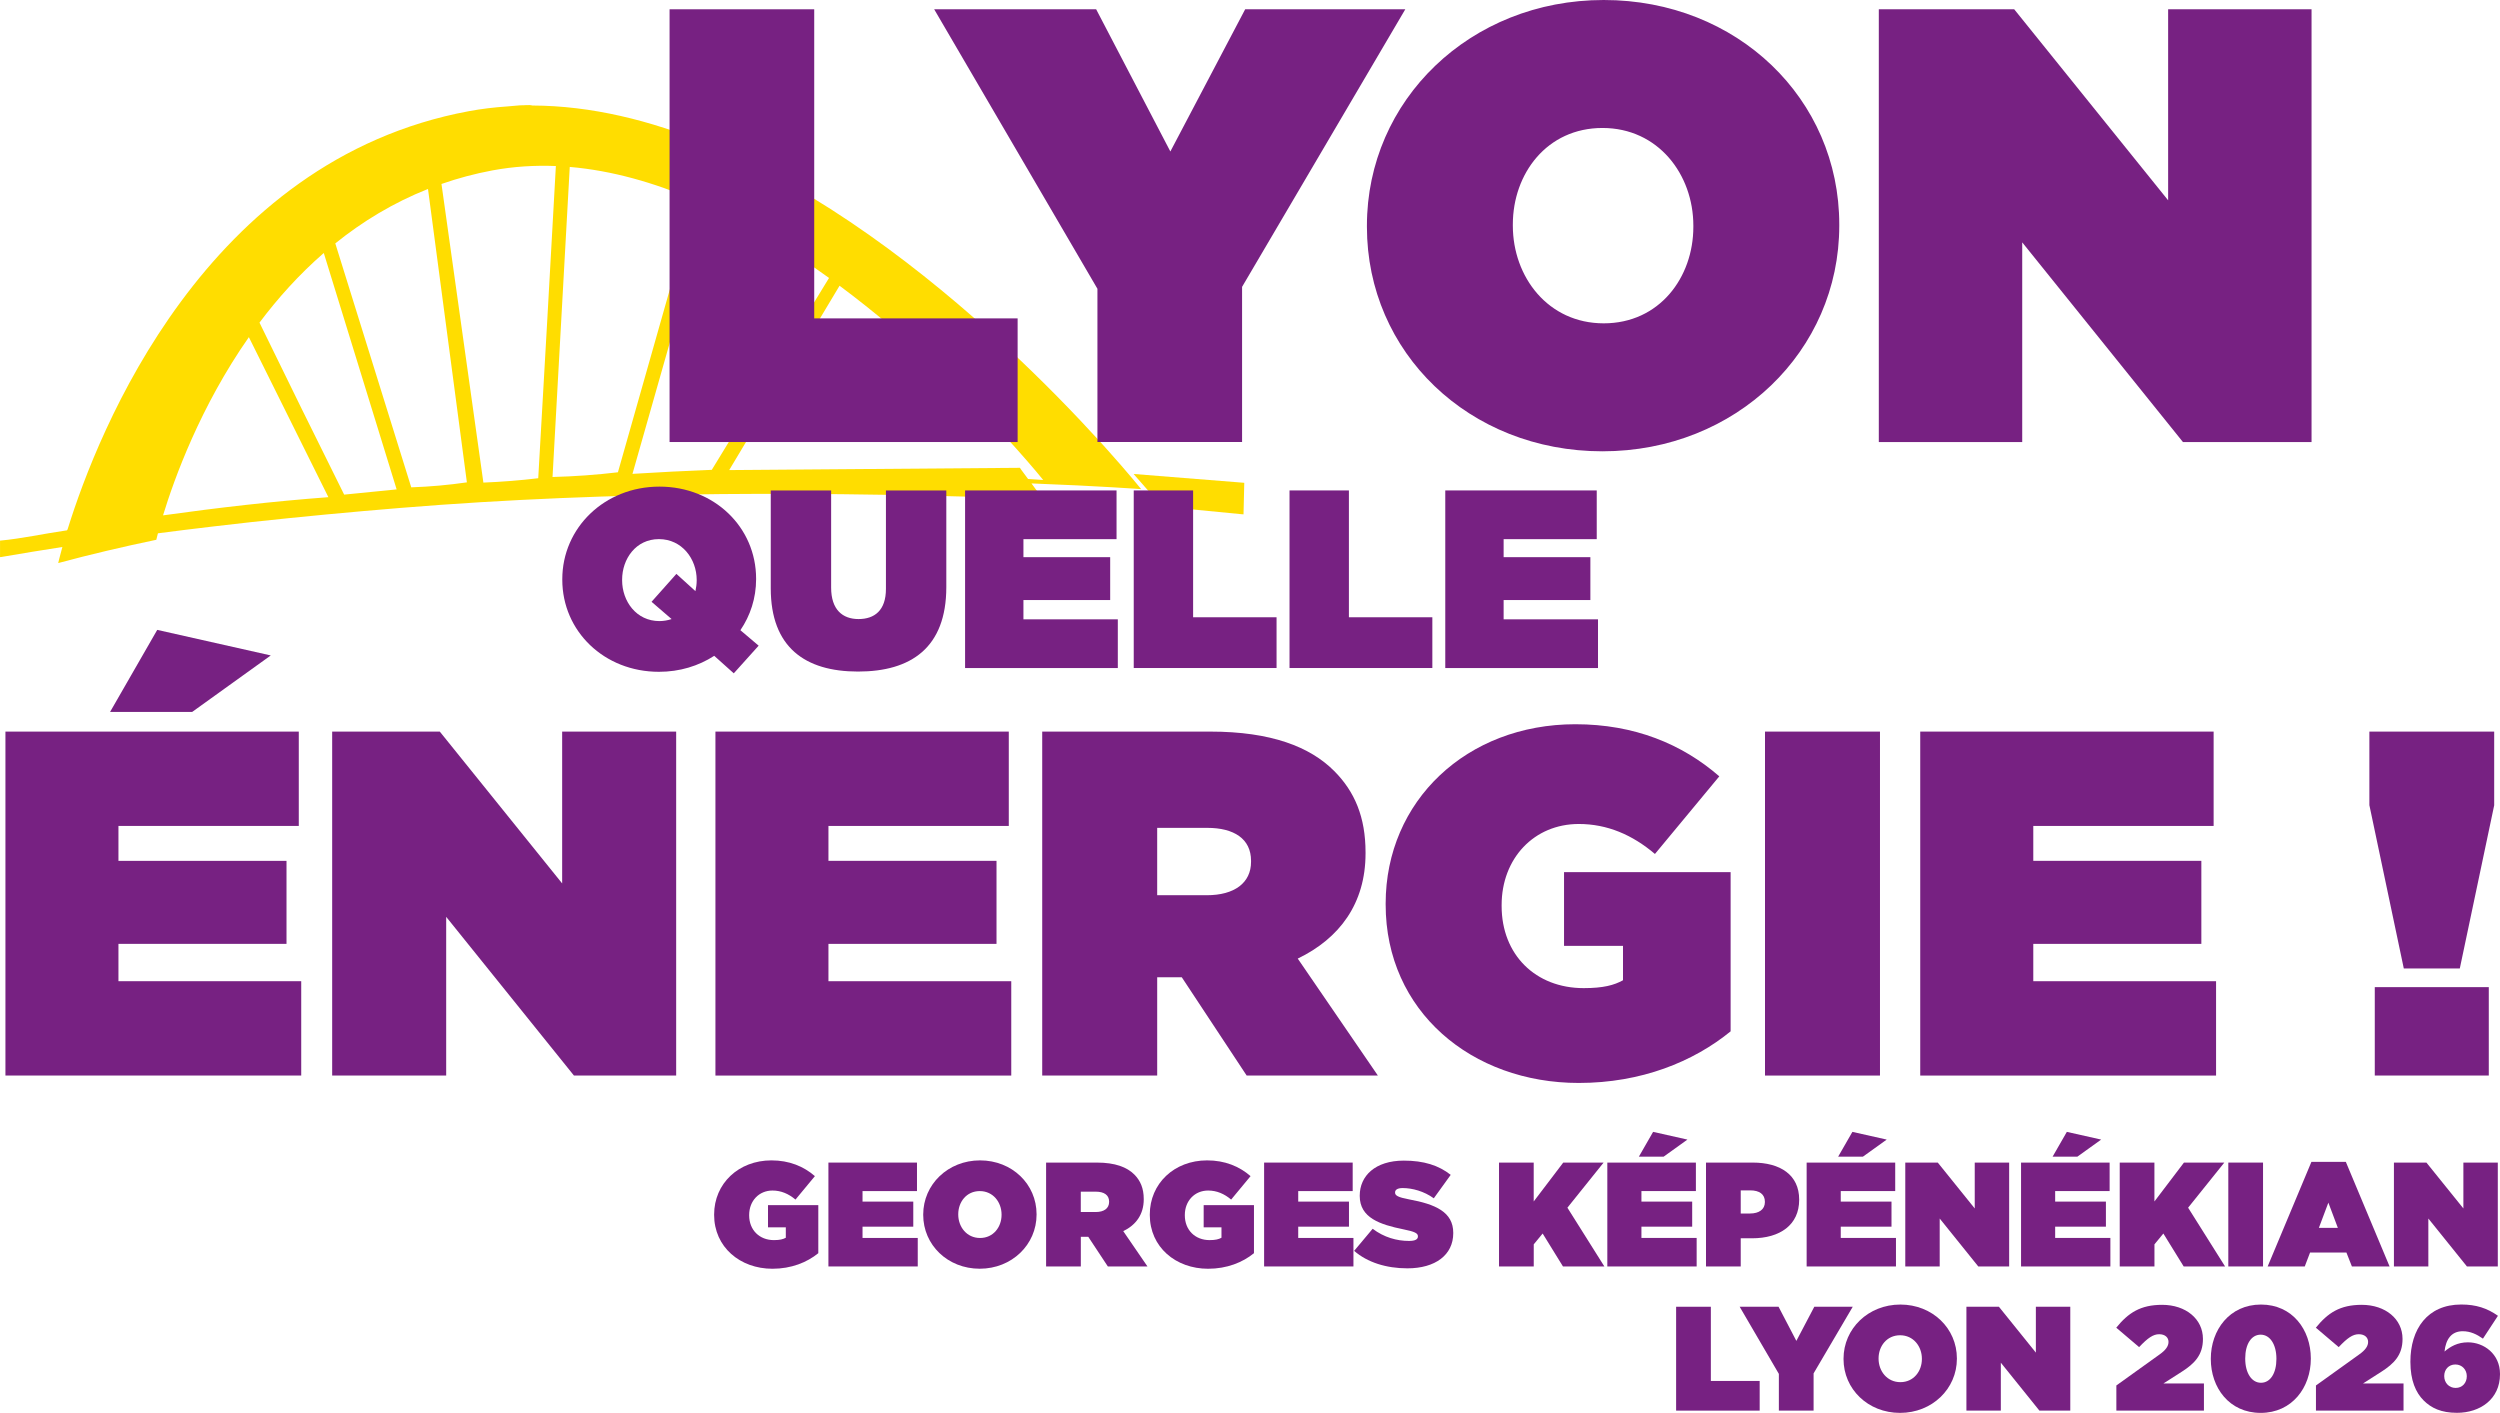
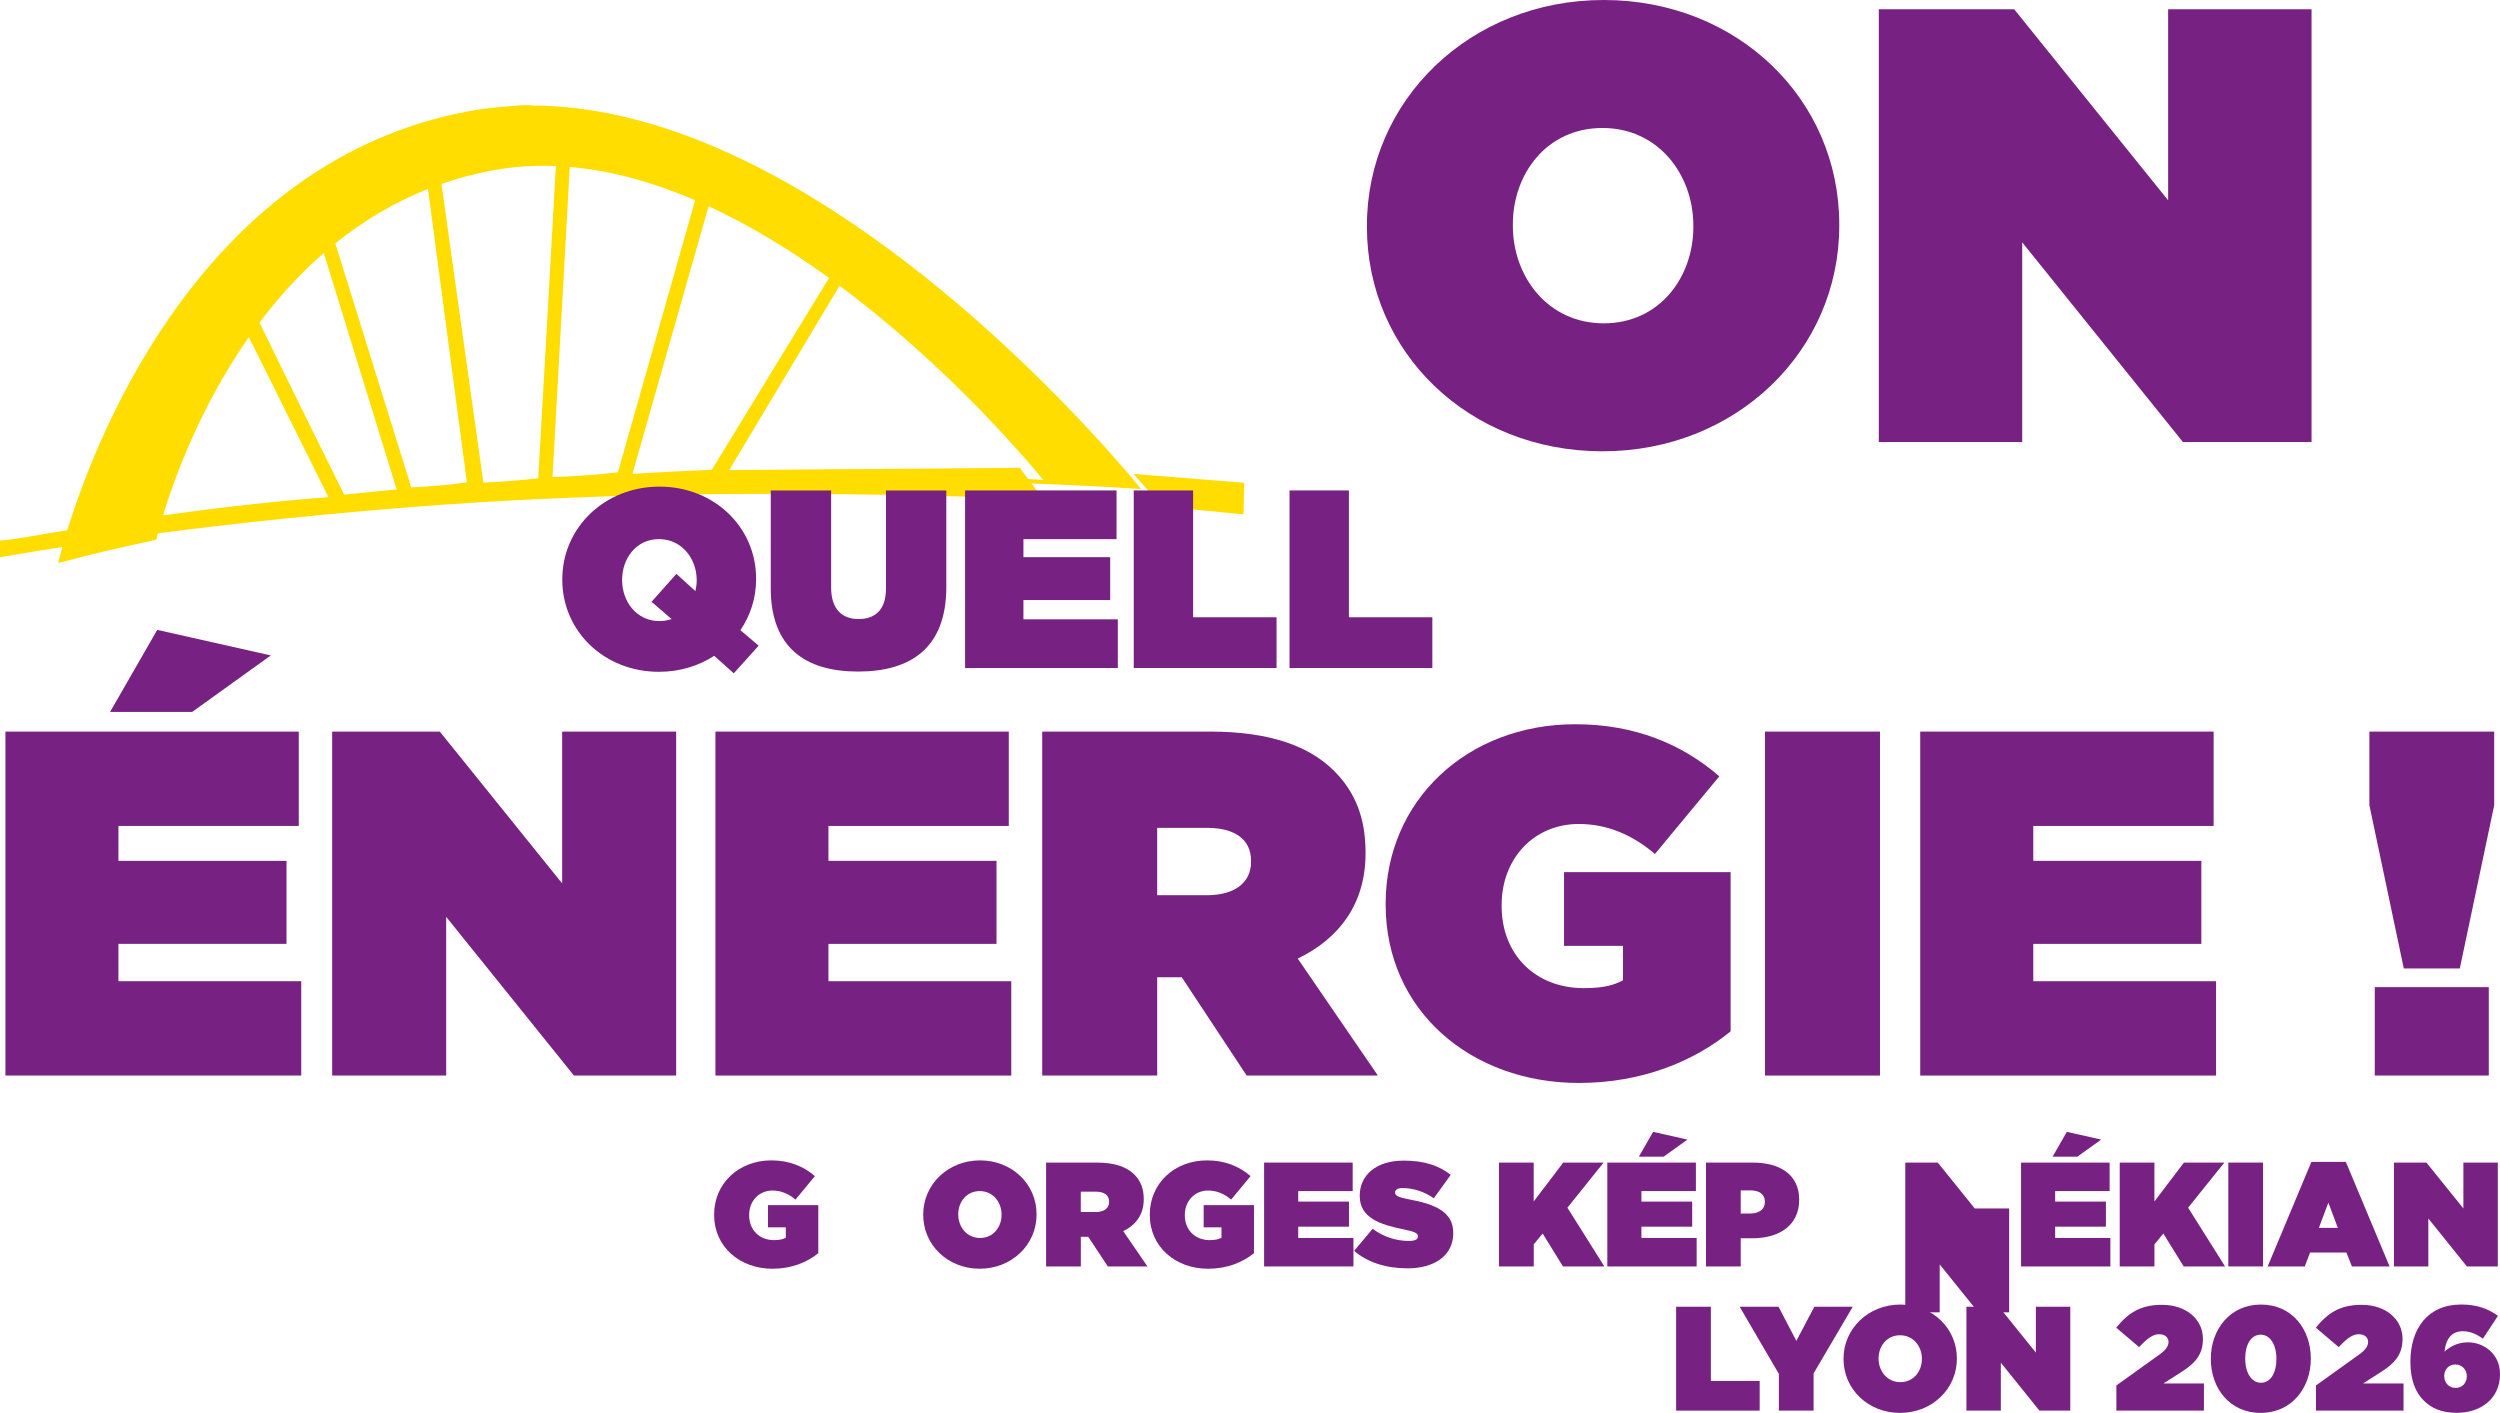
<svg xmlns="http://www.w3.org/2000/svg" id="Calque_1" data-name="Calque 1" viewBox="0 0 727.11 410.93">
  <defs>
    <style>
      .cls-1 {
        fill: #772182;
      }

      .cls-2 {
        fill: #fd0;
      }
    </style>
  </defs>
  <g>
    <path class="cls-2" d="M147.49,30.96c-3.71.25-7.41.69-11.09,1.37C59.63,46.58,28.5,125.53,19.73,153.74c.07-.21-.15.51-.27.51,0,0-.16.03-.42.06-6.34.92-12.64,2.33-19.03,2.93-.01,1.58.02,3.18,0,4.76C0,162.06.37,162,.37,162c5.91-1.03,11.84-1.98,17.77-2.91-.83,2.98-1.21,4.67-1.21,4.67,9.28-2.5,18.82-4.74,28.53-6.77.07-.3.23-.94.47-1.88,5.35-.7,10.71-1.36,16.07-1.99l11.26-1.29c14.42-1.57,28.85-2.93,43.29-4.11,62.07-5.08,124.6-4.79,186.8-2.57l-3.36-4.55c19.96.76,31.91,1.66,31.91,1.66,0,0-3.68-4.6-10.27-11.93l-1.93-2.13c-27.28-29.92-96.26-97.25-164.85-97.51-1.06-.29-2.45,0-3.56-.06M124.48,54.96l11.31,85.33c-5.29.77-10.69,1.26-16.18,1.45l-22.09-70.95c7.87-6.34,16.82-11.81,26.96-15.83ZM128.41,53.5c4.71-1.64,9.65-2.98,14.86-3.95,6.11-1.13,12.26-1.51,18.4-1.26-1.67,30.28-3.38,60.54-5.13,90.8-5.24.63-10.56,1.05-15.95,1.27l-12.19-86.86ZM165.71,48.55c12.34,1.06,24.62,4.59,36.47,9.69l-22.46,79.12c-6.14.74-12.83,1.22-19.02,1.37l5.01-90.17ZM206.08,59.98c12.33,5.7,24.15,12.99,35.04,20.86l-34.1,55.81c-7.7.3-15.39.69-23.07,1.17l22.14-77.84ZM94.17,73.58l21.19,68.76-15.26,1.52c-8.28-16.61-16.48-33.3-24.63-50.03,5.35-7.12,11.55-14.03,18.7-20.25ZM72.39,98.07l23.12,46.53c-16.06,1.2-32.11,3.06-48.09,5.29,3.27-10.72,10.85-31.67,24.96-51.83ZM272.97,107.32c18.71,17.6,30.44,32.28,30.44,32.28,0,0-1.55-.12-4.4-.29l-1.89-2.55-.48-.7c-28.01.21-56.55.44-84.56.66l32.1-53.62c10.17,7.57,19.46,15.54,27.52,23.05l1.26,1.18Z" />
    <polygon class="cls-2" points="329.69 137.85 337.99 147.31 361.16 149.56 361.67 149.59 361.89 140.42 329.69 137.85" />
  </g>
  <g>
    <g>
-       <path class="cls-1" d="M194.74,2.7h42.07v89.9h59.16v35.96h-101.23V2.69h0Z" />
-       <path class="cls-1" d="M319.17,83.97L271.7,2.7h47.11l21.58,41.36,21.76-41.36h46.57l-47.47,80.73v45.13h-42.07v-44.59h0Z" />
      <path class="cls-1" d="M397.56,65.99v-.36c0-36.5,30.03-65.63,68.87-65.63s68.51,28.77,68.51,65.27v.36c0,36.5-30.03,65.63-68.87,65.63s-68.51-28.77-68.51-65.27ZM492.5,65.99v-.36c0-14.92-10.25-28.41-26.43-28.41s-26.07,13.31-26.07,28.05v.36c0,14.92,10.25,28.41,26.43,28.41s26.07-13.31,26.07-28.05Z" />
      <path class="cls-1" d="M546.44,2.7h39.38l44.77,55.56V2.7h41.71v125.87h-37.4l-46.75-58.08v58.08h-41.71V2.7Z" />
    </g>
    <g>
      <path class="cls-1" d="M213.41,195.83l-5.68-5.09c-4.57,2.95-10.03,4.65-16.08,4.65-15.94,0-28.11-11.81-28.11-26.78v-.15c0-14.98,12.32-26.93,28.26-26.93s28.11,11.81,28.11,26.78v.15c0,5.53-1.7,10.62-4.57,14.83l5.31,4.5-7.23,8.04h0ZM195.33,180.05l-5.83-5.02,7.23-8.12,5.53,5.02c.22-1.03.37-2.07.37-3.1v-.15c0-6.12-4.28-11.88-10.99-11.88s-10.7,5.75-10.7,11.81v.15c0,6.12,4.13,11.88,10.85,11.88,1.25,0,2.43-.22,3.54-.59Z" />
      <path class="cls-1" d="M224.17,171.12v-28.48h17.56v28.26c0,6.42,3.32,9.15,7.97,9.15s7.97-2.51,7.97-8.78v-28.63h17.56v28.11c0,17.63-10.26,24.57-25.68,24.57s-25.38-7.08-25.38-24.2h0Z" />
      <path class="cls-1" d="M280.69,142.64h44.05v14.17h-27.08v5.24h25.23v12.47h-25.23v5.61h27.45v14.17h-44.42v-51.65h0Z" />
      <path class="cls-1" d="M329.75,142.64h17.26v36.89h24.27v14.76h-41.54v-51.65h.01Z" />
      <path class="cls-1" d="M375.05,142.64h17.27v36.89h24.27v14.76h-41.54v-51.65h0Z" />
-       <path class="cls-1" d="M420.35,142.64h44.05v14.17h-27.08v5.24h25.23v12.47h-25.23v5.61h27.45v14.17h-44.42v-51.65h0Z" />
    </g>
    <g>
      <path class="cls-1" d="M1.58,212.78h85.32v27.44h-52.45v10.15h48.88v24.15h-48.88v10.86h53.16v27.44H1.58v-100.04h0ZM45.74,183.2l33.01,7.43-22.87,16.44h-23.87l13.72-23.87h.01Z" />
      <path class="cls-1" d="M96.61,212.78h31.3l35.59,44.16v-44.16h33.16v100.04h-29.73l-37.16-46.16v46.16h-33.16v-100.04h0Z" />
      <path class="cls-1" d="M208.08,212.78h85.32v27.44h-52.45v10.15h48.88v24.15h-48.88v10.86h53.17v27.44h-86.04v-100.04h0Z" />
      <path class="cls-1" d="M303.12,212.78h48.88c17.72,0,29.01,4.43,36.01,11.43,6,6,9.15,13.43,9.15,23.72v.29c0,14.58-7.57,24.72-19.72,30.58l23.3,34.01h-38.16l-18.87-28.58h-7.15v28.58h-33.44v-100.04h0ZM351,260.37c8,0,12.86-3.57,12.86-9.72v-.29c0-6.43-5-9.58-12.72-9.58h-14.58v19.58h14.44Z" />
      <path class="cls-1" d="M403.01,263.09v-.29c0-29.87,23.58-52.16,55.17-52.16,17.15,0,31.01,5.72,41.87,15.15l-18.72,22.58c-6.57-5.57-13.86-8.72-22.15-8.72-13,0-22.44,10-22.44,23.58v.29c0,14.15,9.86,23.87,23.87,23.87,5.72,0,8.86-.86,11.43-2.29v-10h-17.15v-21.44h48.45v46.3c-10.86,8.86-26.01,15.01-44.16,15.01-31.16,0-56.17-20.87-56.17-51.88h0Z" />
      <path class="cls-1" d="M513.34,212.78h33.44v100.04h-33.44v-100.04h0Z" />
      <path class="cls-1" d="M558.5,212.78h85.32v27.44h-52.45v10.15h48.88v24.15h-48.88v10.86h53.16v27.44h-86.04v-100.04h.01Z" />
      <path class="cls-1" d="M689.12,234.22v-21.44h36.3v21.44l-10,47.45h-16.29l-10-47.45h-.01ZM690.69,287.1h33.16v25.72h-33.16v-25.72Z" />
    </g>
    <g>
      <path class="cls-1" d="M207.7,353.33v-.09c0-9.02,7.12-15.75,16.66-15.75,5.18,0,9.37,1.73,12.65,4.58l-5.65,6.82c-1.99-1.68-4.19-2.63-6.69-2.63-3.93,0-6.78,3.02-6.78,7.12v.09c0,4.27,2.98,7.21,7.21,7.21,1.73,0,2.68-.26,3.45-.69v-3.02h-5.18v-6.47h14.63v13.98c-3.28,2.68-7.86,4.53-13.34,4.53-9.41,0-16.96-6.3-16.96-15.67h0Z" />
-       <path class="cls-1" d="M240.93,338.13h25.77v8.29h-15.84v3.06h14.76v7.29h-14.76v3.28h16.06v8.29h-25.98v-30.21h0Z" />
      <path class="cls-1" d="M268.51,353.33v-.09c0-8.76,7.21-15.75,16.53-15.75s16.44,6.91,16.44,15.67v.09c0,8.76-7.21,15.75-16.53,15.75s-16.44-6.91-16.44-15.67ZM291.3,353.33v-.09c0-3.58-2.46-6.82-6.34-6.82s-6.26,3.19-6.26,6.73v.09c0,3.58,2.46,6.82,6.34,6.82s6.26-3.19,6.26-6.73Z" />
      <path class="cls-1" d="M304.25,338.13h14.76c5.35,0,8.76,1.34,10.88,3.45,1.81,1.81,2.76,4.06,2.76,7.16v.09c0,4.4-2.29,7.47-5.96,9.24l7.04,10.27h-11.52l-5.7-8.63h-2.16v8.63h-10.1v-30.21h0ZM318.7,352.51c2.42,0,3.88-1.08,3.88-2.94v-.09c0-1.94-1.51-2.89-3.84-2.89h-4.4v5.91h4.36Z" />
      <path class="cls-1" d="M334.41,353.33v-.09c0-9.02,7.12-15.75,16.66-15.75,5.18,0,9.37,1.73,12.65,4.58l-5.65,6.82c-1.99-1.68-4.19-2.63-6.69-2.63-3.93,0-6.78,3.02-6.78,7.12v.09c0,4.27,2.98,7.21,7.21,7.21,1.73,0,2.68-.26,3.45-.69v-3.02h-5.18v-6.47h14.63v13.98c-3.28,2.68-7.85,4.53-13.34,4.53-9.41,0-16.96-6.3-16.96-15.67h0Z" />
      <path class="cls-1" d="M367.65,338.13h25.77v8.29h-15.84v3.06h14.76v7.29h-14.76v3.28h16.06v8.29h-25.98v-30.21h0Z" />
      <path class="cls-1" d="M393.84,363.81l5.39-6.43c3.28,2.5,7.04,3.54,10.57,3.54,1.81,0,2.59-.47,2.59-1.29v-.09c0-.86-.95-1.34-4.19-1.99-6.78-1.38-12.73-3.32-12.73-9.71v-.09c0-5.74,4.49-10.19,12.82-10.19,5.83,0,10.14,1.38,13.64,4.14l-4.92,6.82c-2.85-2.07-6.26-2.98-9.06-2.98-1.51,0-2.2.52-2.2,1.25v.09c0,.82.82,1.34,4.01,1.94,7.73,1.42,12.91,3.67,12.91,9.75v.09c0,6.34-5.22,10.23-13.34,10.23-6.13,0-11.65-1.73-15.49-5.09h0Z" />
      <path class="cls-1" d="M435.97,338.13h10.1v11.31l8.59-11.31h11.74l-10.53,13.12,10.75,17.09h-12.04l-5.91-9.58-2.59,3.15v6.43h-10.1v-30.21h-.01Z" />
      <path class="cls-1" d="M467.47,338.13h25.77v8.29h-15.84v3.06h14.76v7.29h-14.76v3.28h16.06v8.29h-25.98v-30.21h-.01ZM480.81,329.2l9.97,2.24-6.91,4.96h-7.21l4.14-7.21h.01Z" />
      <path class="cls-1" d="M496.17,338.13h13.6c8.03,0,13.51,3.58,13.51,10.75v.09c0,7.29-5.57,11.18-13.72,11.18h-3.28v8.2h-10.1v-30.21h-.01ZM508.99,352.94c2.59,0,4.32-1.17,4.32-3.32v-.09c0-2.2-1.6-3.32-4.27-3.32h-2.76v6.73h2.72,0Z" />
-       <path class="cls-1" d="M525.44,338.13h25.77v8.29h-15.84v3.06h14.76v7.29h-14.76v3.28h16.06v8.29h-25.98v-30.21h-.01ZM538.77,329.2l9.97,2.24-6.91,4.96h-7.21l4.14-7.21h.01Z" />
-       <path class="cls-1" d="M554.14,338.13h9.45l10.75,13.34v-13.34h10.01v30.21h-8.98l-11.22-13.94v13.94h-10.01v-30.21h0Z" />
+       <path class="cls-1" d="M554.14,338.13h9.45l10.75,13.34h10.01v30.21h-8.98l-11.22-13.94v13.94h-10.01v-30.21h0Z" />
      <path class="cls-1" d="M587.8,338.13h25.77v8.29h-15.84v3.06h14.76v7.29h-14.76v3.28h16.06v8.29h-25.98v-30.21h-.01ZM601.14,329.2l9.97,2.24-6.91,4.96h-7.21l4.14-7.21h.01Z" />
      <path class="cls-1" d="M616.5,338.13h10.1v11.31l8.59-11.31h11.74l-10.53,13.12,10.75,17.09h-12.04l-5.91-9.58-2.59,3.15v6.43h-10.1v-30.21h-.01Z" />
      <path class="cls-1" d="M648.09,338.13h10.1v30.21h-10.1v-30.21Z" />
      <path class="cls-1" d="M672.26,337.92h10.01l12.73,30.43h-10.96l-1.6-4.06h-10.57l-1.55,4.06h-10.79l12.73-30.43ZM679.95,357.12l-2.76-7.34-2.76,7.34h5.52Z" />
      <path class="cls-1" d="M696.26,338.13h9.45l10.75,13.34v-13.34h10.01v30.21h-8.98l-11.22-13.94v13.94h-10.01v-30.21h0Z" />
    </g>
    <g>
      <path class="cls-1" d="M487.49,380.06h10.1v21.58h14.2v8.63h-24.3v-30.21Z" />
      <path class="cls-1" d="M517.36,399.57l-11.39-19.51h11.31l5.18,9.93,5.22-9.93h11.18l-11.39,19.38v10.83h-10.1v-10.7h0Z" />
      <path class="cls-1" d="M536.18,395.26v-.09c0-8.76,7.21-15.75,16.53-15.75s16.44,6.91,16.44,15.67v.09c0,8.76-7.21,15.75-16.53,15.75s-16.44-6.91-16.44-15.67ZM558.97,395.26v-.09c0-3.58-2.46-6.82-6.34-6.82s-6.26,3.19-6.26,6.73v.09c0,3.58,2.46,6.82,6.34,6.82s6.26-3.19,6.26-6.73Z" />
      <path class="cls-1" d="M571.92,380.06h9.45l10.75,13.34v-13.34h10.01v30.21h-8.98l-11.22-13.94v13.94h-10.01v-30.21h0Z" />
      <path class="cls-1" d="M615.55,402.94l12.52-8.98c1.9-1.34,2.63-2.5,2.63-3.67,0-1.29-.99-2.24-2.72-2.24s-3.32,1.08-5.83,3.75l-6.65-5.65c3.5-4.32,7.04-6.65,13.34-6.65,6.91,0,11.87,4.14,11.87,9.88v.09c0,4.62-2.46,7.12-6.09,9.45l-5.4,3.45h11.78v7.9h-25.47v-7.34h.02Z" />
      <path class="cls-1" d="M643,395.26v-.09c0-8.33,5.44-15.75,14.59-15.75s14.5,7.34,14.5,15.67v.09c0,8.33-5.44,15.75-14.59,15.75s-14.5-7.34-14.5-15.67ZM662.08,395.26v-.09c0-4.14-1.86-6.99-4.58-6.99s-4.49,2.76-4.49,6.91v.09c0,4.14,1.86,6.99,4.58,6.99s4.49-2.76,4.49-6.91Z" />
      <path class="cls-1" d="M673.6,402.94l12.52-8.98c1.9-1.34,2.63-2.5,2.63-3.67,0-1.29-.99-2.24-2.72-2.24s-3.32,1.08-5.83,3.75l-6.65-5.65c3.5-4.32,7.04-6.65,13.34-6.65,6.91,0,11.87,4.14,11.87,9.88v.09c0,4.62-2.46,7.12-6.09,9.45l-5.4,3.45h11.78v7.9h-25.47v-7.34h.02Z" />
      <path class="cls-1" d="M704.89,407.3c-2.29-2.29-3.84-5.83-3.84-11.18v-.09c0-9.45,4.92-16.62,14.8-16.62,4.32,0,7.55,1.08,10.66,3.28l-4.36,6.65c-1.77-1.25-3.63-2.16-5.87-2.16-3.28,0-4.92,2.29-5.31,5.91,1.73-1.47,3.8-2.68,6.82-2.68,4.62,0,9.32,3.37,9.32,9.19v.09c0,7.29-5.83,11.22-12.52,11.22-4.58,0-7.47-1.38-9.71-3.62h.01ZM717.45,400.31v-.09c0-1.81-1.34-3.37-3.32-3.37s-3.24,1.51-3.24,3.32v.09c0,1.86,1.34,3.41,3.32,3.41s3.24-1.51,3.24-3.37h0Z" />
    </g>
  </g>
</svg>